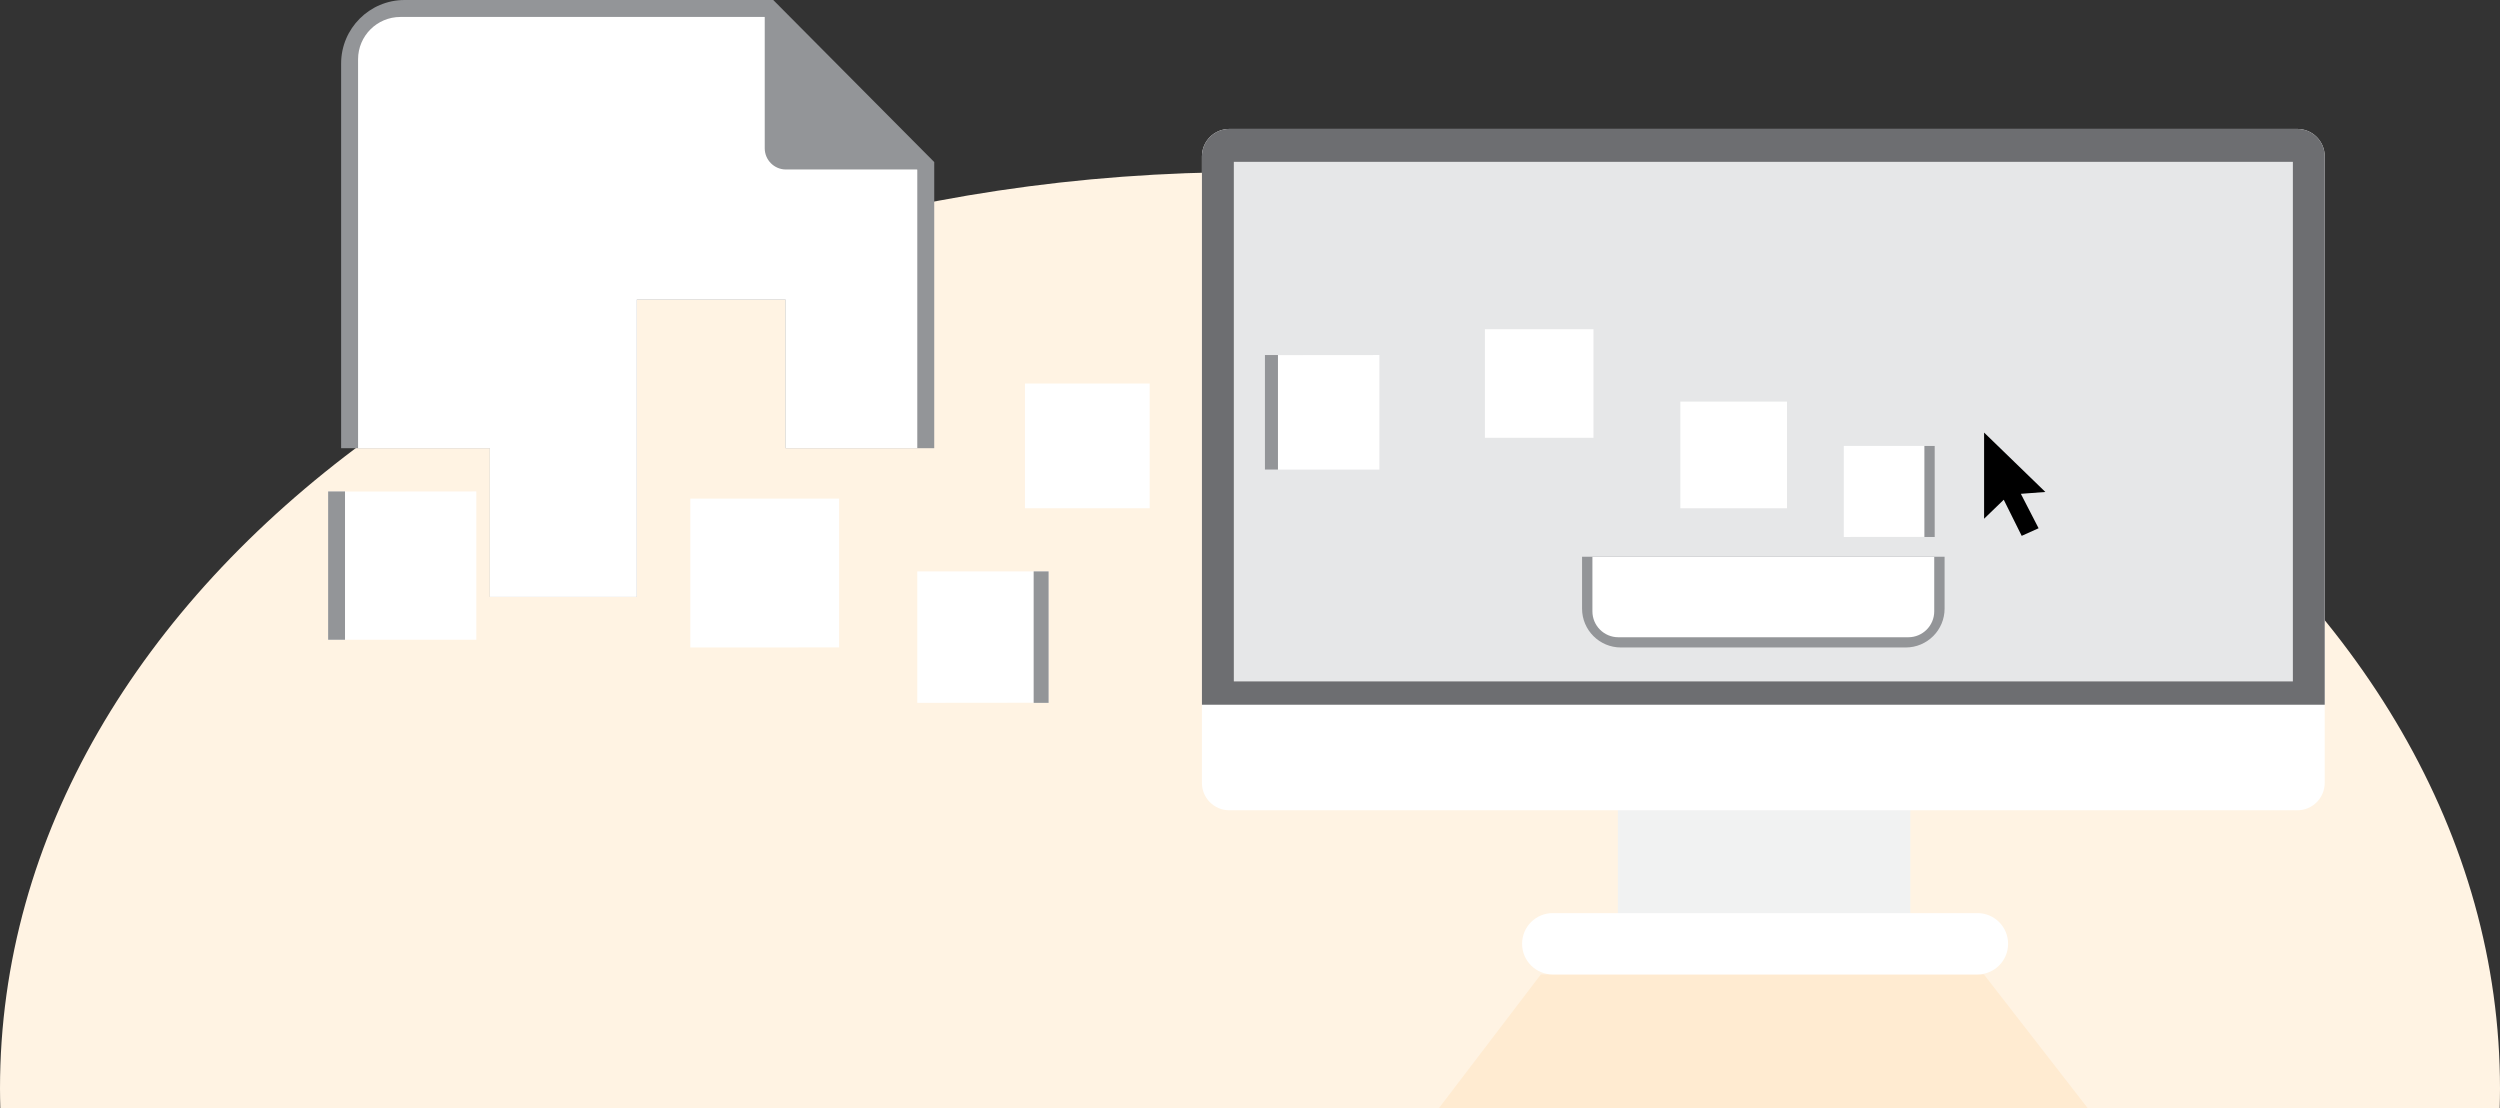
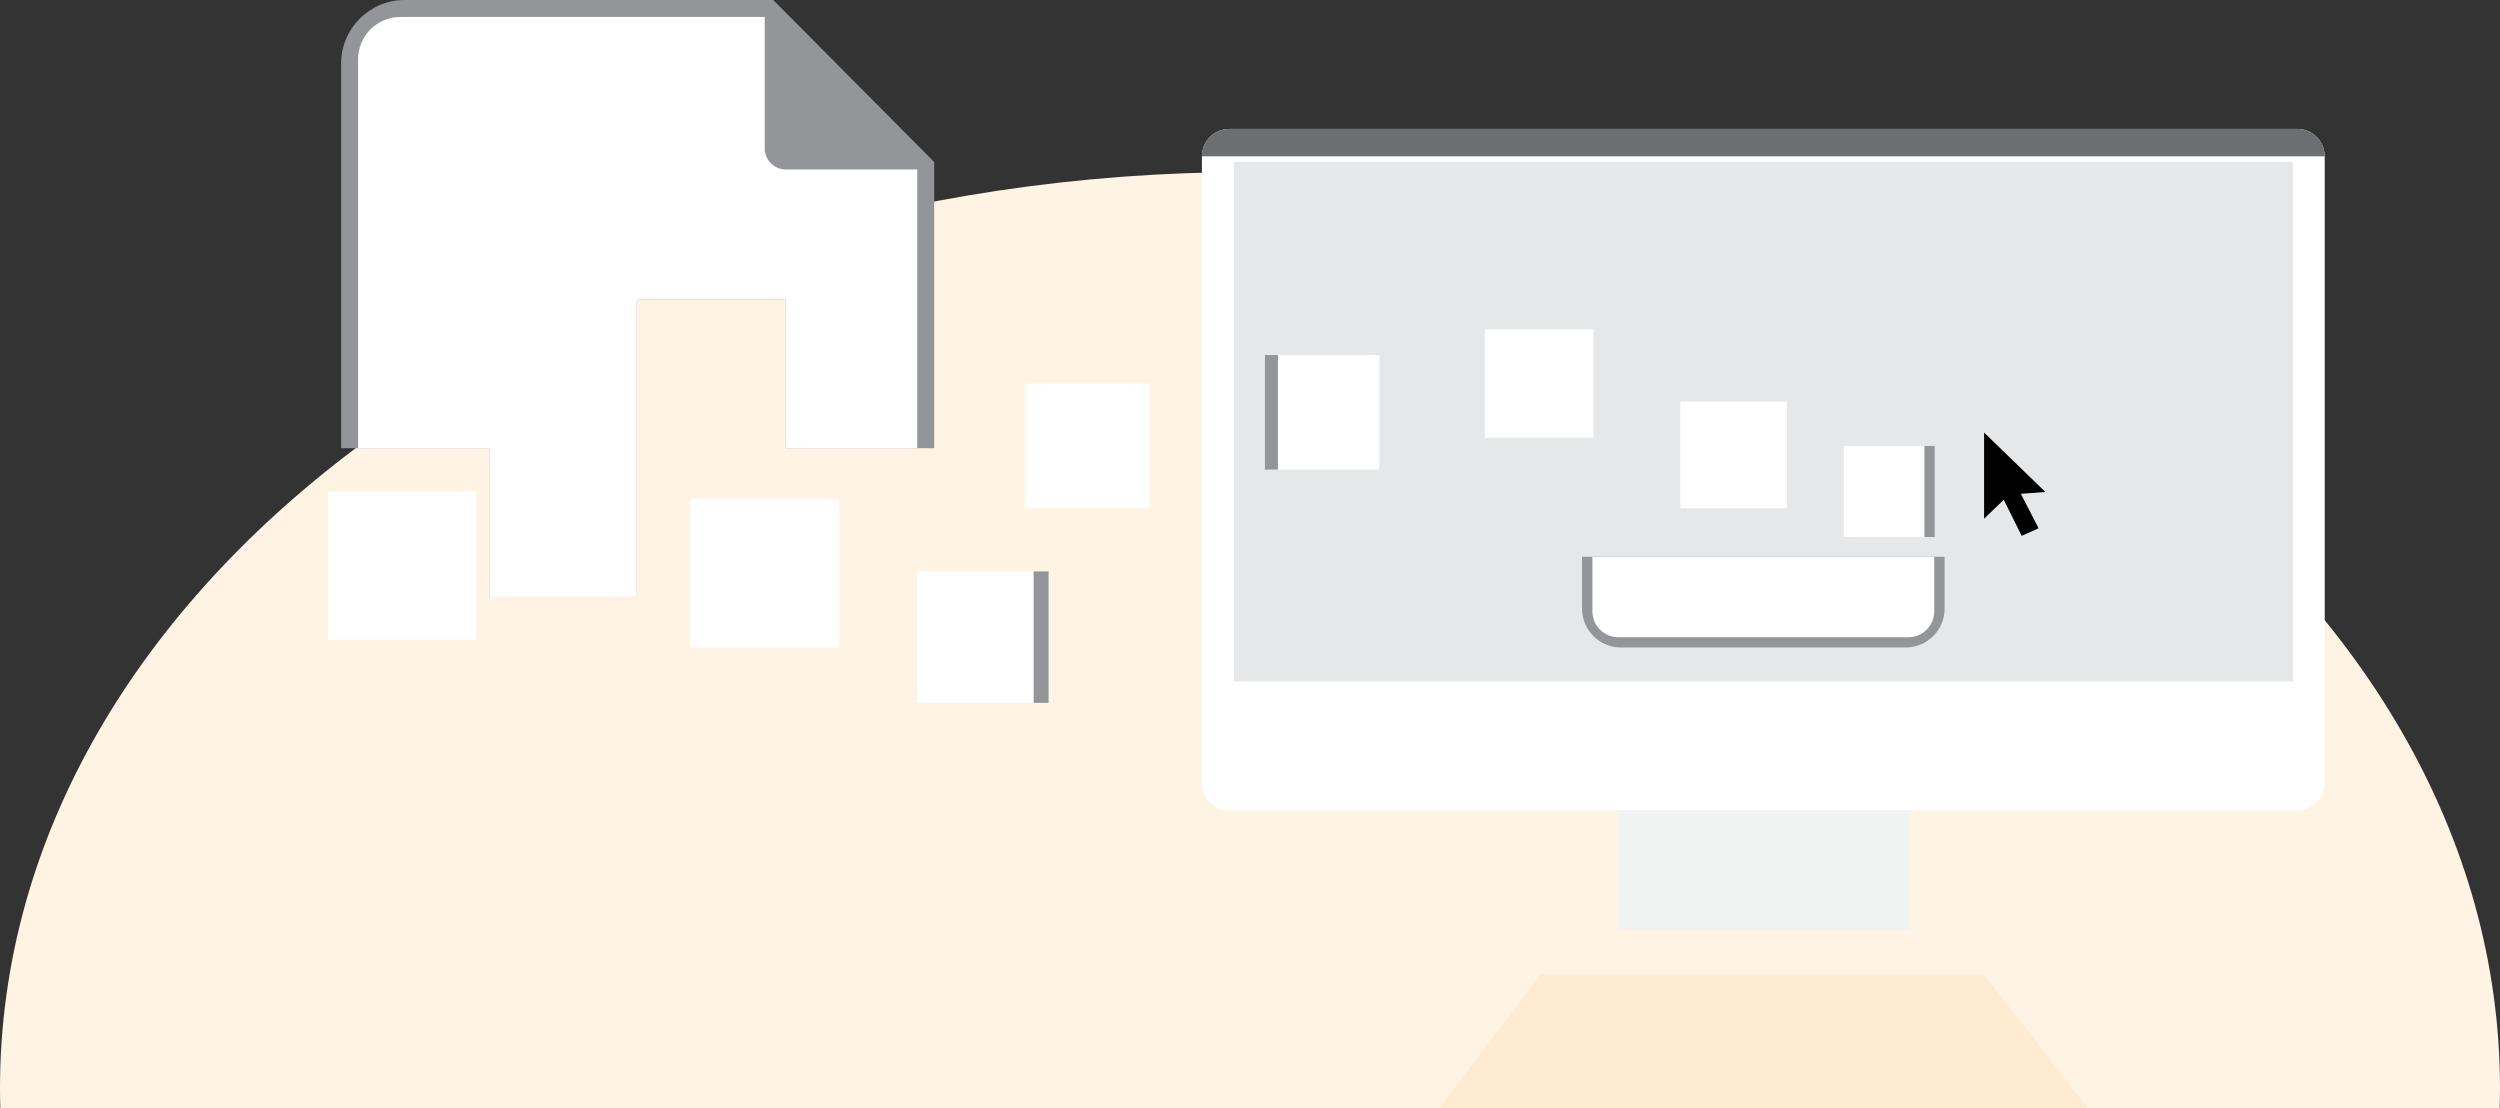
<svg xmlns="http://www.w3.org/2000/svg" version="1.1" id="Calque_1" x="0px" y="0px" width="290px" height="128.538px" viewBox="0 0 290 128.538" enable-background="new 0 0 290 128.538" xml:space="preserve">
  <rect x="0" y="0" width="290" height="128.538" fill="#333333" stroke="none" />
  <path fill="#FFF3E3" d="M145,19.956c-80.081,0-145,47.597-145,106.311c0,0.76,0.018,1.516,0.039,2.271h289.922  c0.021-0.756,0.039-1.512,0.039-2.271C290,67.552,225.081,19.956,145,19.956z" />
  <polygon fill="#FFEBD1" points="230.136,113.037 178.736,113.037 166.92,128.538 242.17,128.538 " />
  <g>
    <g>
      <rect x="187.67" y="90.813" fill="#F1F2F2" width="33.926" height="17.016" />
-       <path fill="#FFFFFF" d="M232.939,109.479c0-1.967-1.592-3.559-3.558-3.559h-49.259c-1.966,0-3.559,1.592-3.559,3.559l0,0    c0,1.965,1.593,3.558,3.559,3.558h49.259C231.348,113.037,232.939,111.444,232.939,109.479L232.939,109.479z" />
      <path fill="#FFFFFF" d="M269.667,90.813c0,1.756-1.424,3.18-3.181,3.18H142.604c-1.757,0-3.181-1.424-3.181-3.18V18.137    c0-1.756,1.424-3.181,3.181-3.181h123.882c1.757,0,3.181,1.424,3.181,3.181V90.813z" />
-       <path fill="#6D6E71" d="M139.424,81.749V18.137c0-1.756,1.424-3.181,3.181-3.181h123.882c1.757,0,3.181,1.424,3.181,3.181v63.611    H139.424z" />
+       <path fill="#6D6E71" d="M139.424,81.749V18.137c0-1.756,1.424-3.181,3.181-3.181h123.882c1.757,0,3.181,1.424,3.181,3.181H139.424z" />
    </g>
    <rect x="143.124" y="18.773" fill="#E6E7E8" width="122.849" height="60.271" />
  </g>
  <g>
    <path fill="#939598" d="M89.696,0H46.941C42.87,0,39.57,3.302,39.57,7.372v44.62h17.25v17.25h17.051v-34.5h17.25v17.25h17.25   V18.798L89.696,0z" />
    <path fill="#FFFFFF" d="M56.82,51.992v17.25h17.051v-34.5h17.25v17.25h15.284V19.658L88.712,1.967H46.451   c-2.716,0-4.915,2.199-4.915,4.913v45.112H56.82z" />
    <path fill="#939598" d="M88.709,1.044v16.16c0,1.355,1.102,2.457,2.458,2.457h16.22L88.709,1.044z" />
  </g>
  <g>
    <path fill="#939598" d="M194.063,64.579h-10.544v6.023c0,2.488,2.018,4.506,4.506,4.506h33.041c2.489,0,4.507-2.018,4.507-4.506   v-6.023h-21.088H194.063z" />
    <path fill="#FFFFFF" d="M224.37,64.594h-39.65v6.323c0,1.658,1.345,3.004,3.005,3.004h33.642c1.658,0,3.004-1.346,3.004-3.004   V64.594z" />
  </g>
  <polygon fill="#FFFFFF" points="97.338,75.1 97.338,57.84 80.079,57.84 80.079,75.108 " />
  <polygon fill="#FFFFFF" points="133.362,58.956 133.362,44.489 118.896,44.489 118.896,58.962 " />
  <polygon fill="#FFFFFF" points="207.294,58.957 207.294,46.582 194.92,46.582 194.92,58.962 " />
  <polygon fill="#FFFFFF" points="184.843,50.782 184.843,38.19 172.251,38.19 172.251,50.788 " />
  <g>
    <polygon fill="#FFFFFF" points="224.431,62.279 224.431,51.729 213.881,51.729 213.881,62.289  " />
    <rect x="223.229" y="51.729" fill="#939598" width="1.202" height="10.561" />
  </g>
  <g>
    <polygon fill="#FFFFFF" points="146.73,41.196 146.73,54.475 160.008,54.475 160.008,41.183  " />
    <rect x="146.73" y="41.183" fill="#939598" width="1.513" height="13.292" />
  </g>
  <g>
    <polygon fill="#FFFFFF" points="38.063,57.023 38.063,74.213 55.252,74.213 55.252,57.006  " />
-     <rect x="38.063" y="57.006" fill="#939598" width="1.958" height="17.207" />
  </g>
  <g>
    <polygon fill="#FFFFFF" points="121.64,81.516 121.64,66.28 106.405,66.28 106.405,81.532  " />
    <rect x="119.904" y="66.28" fill="#939598" width="1.735" height="15.252" />
  </g>
  <polygon points="230.155,60.174 230.155,50.178 237.261,57.068 234.419,57.283 236.477,61.277 234.517,62.159 232.434,57.969 " />
</svg>